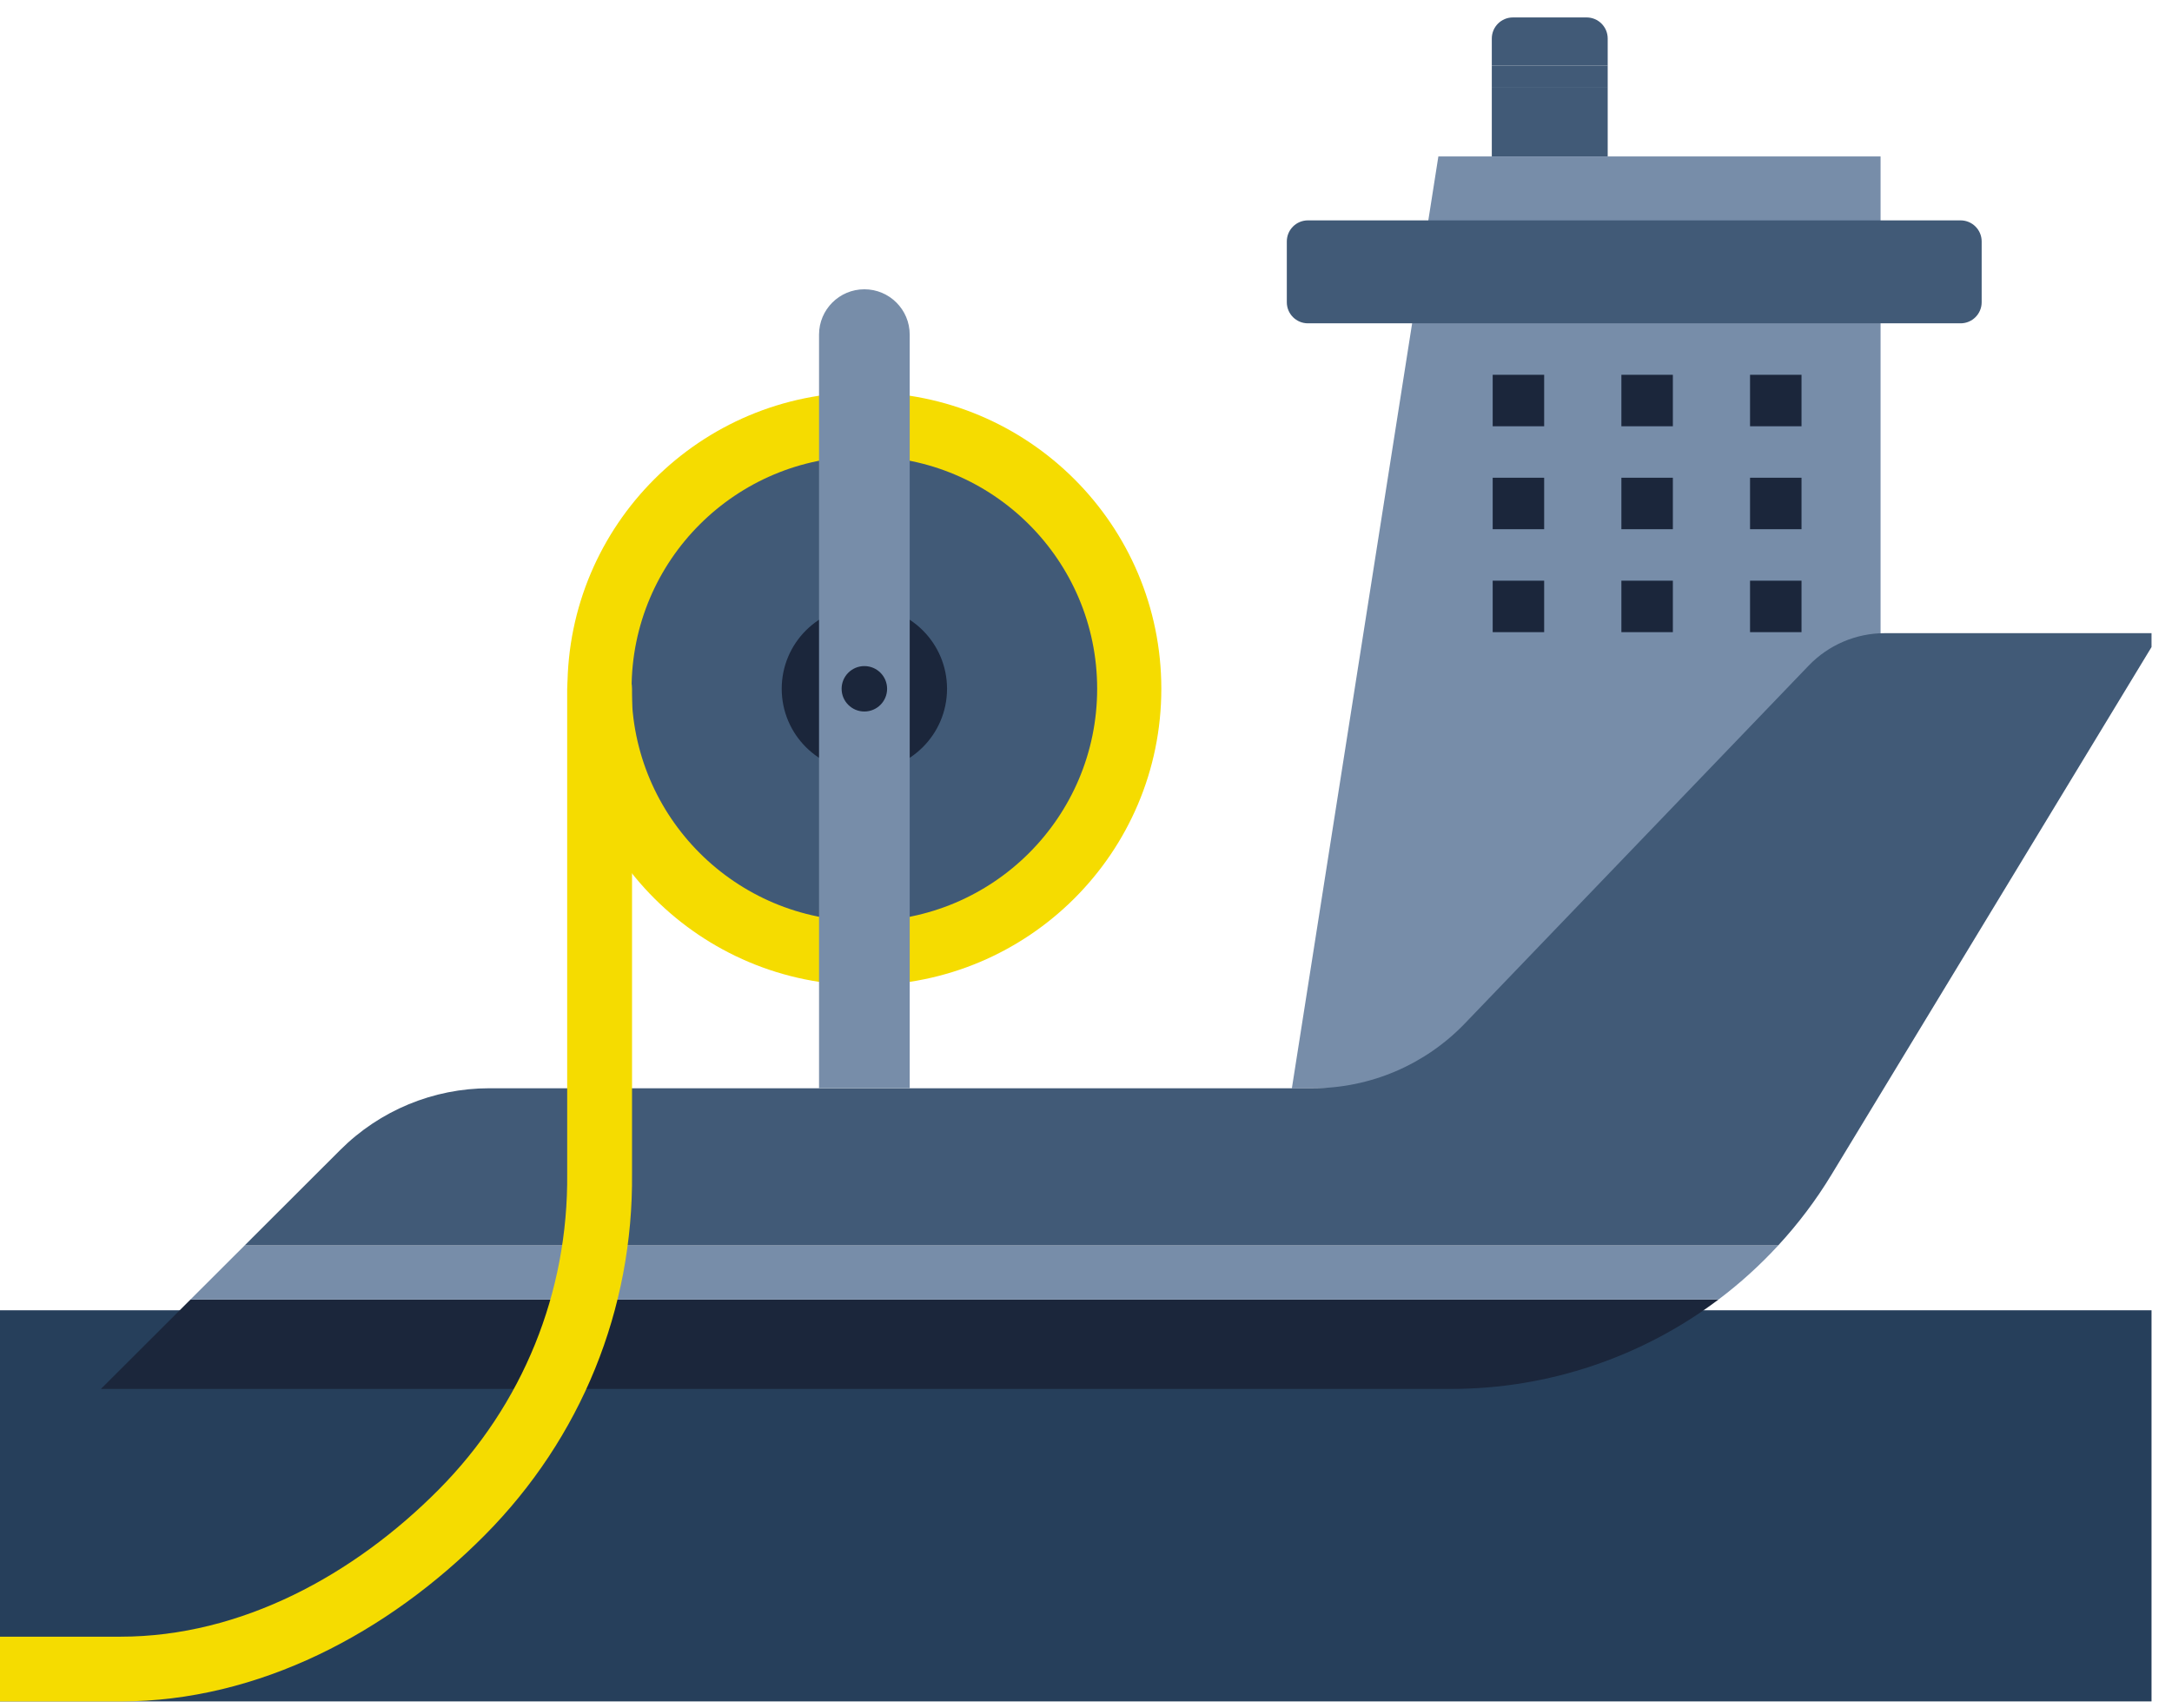
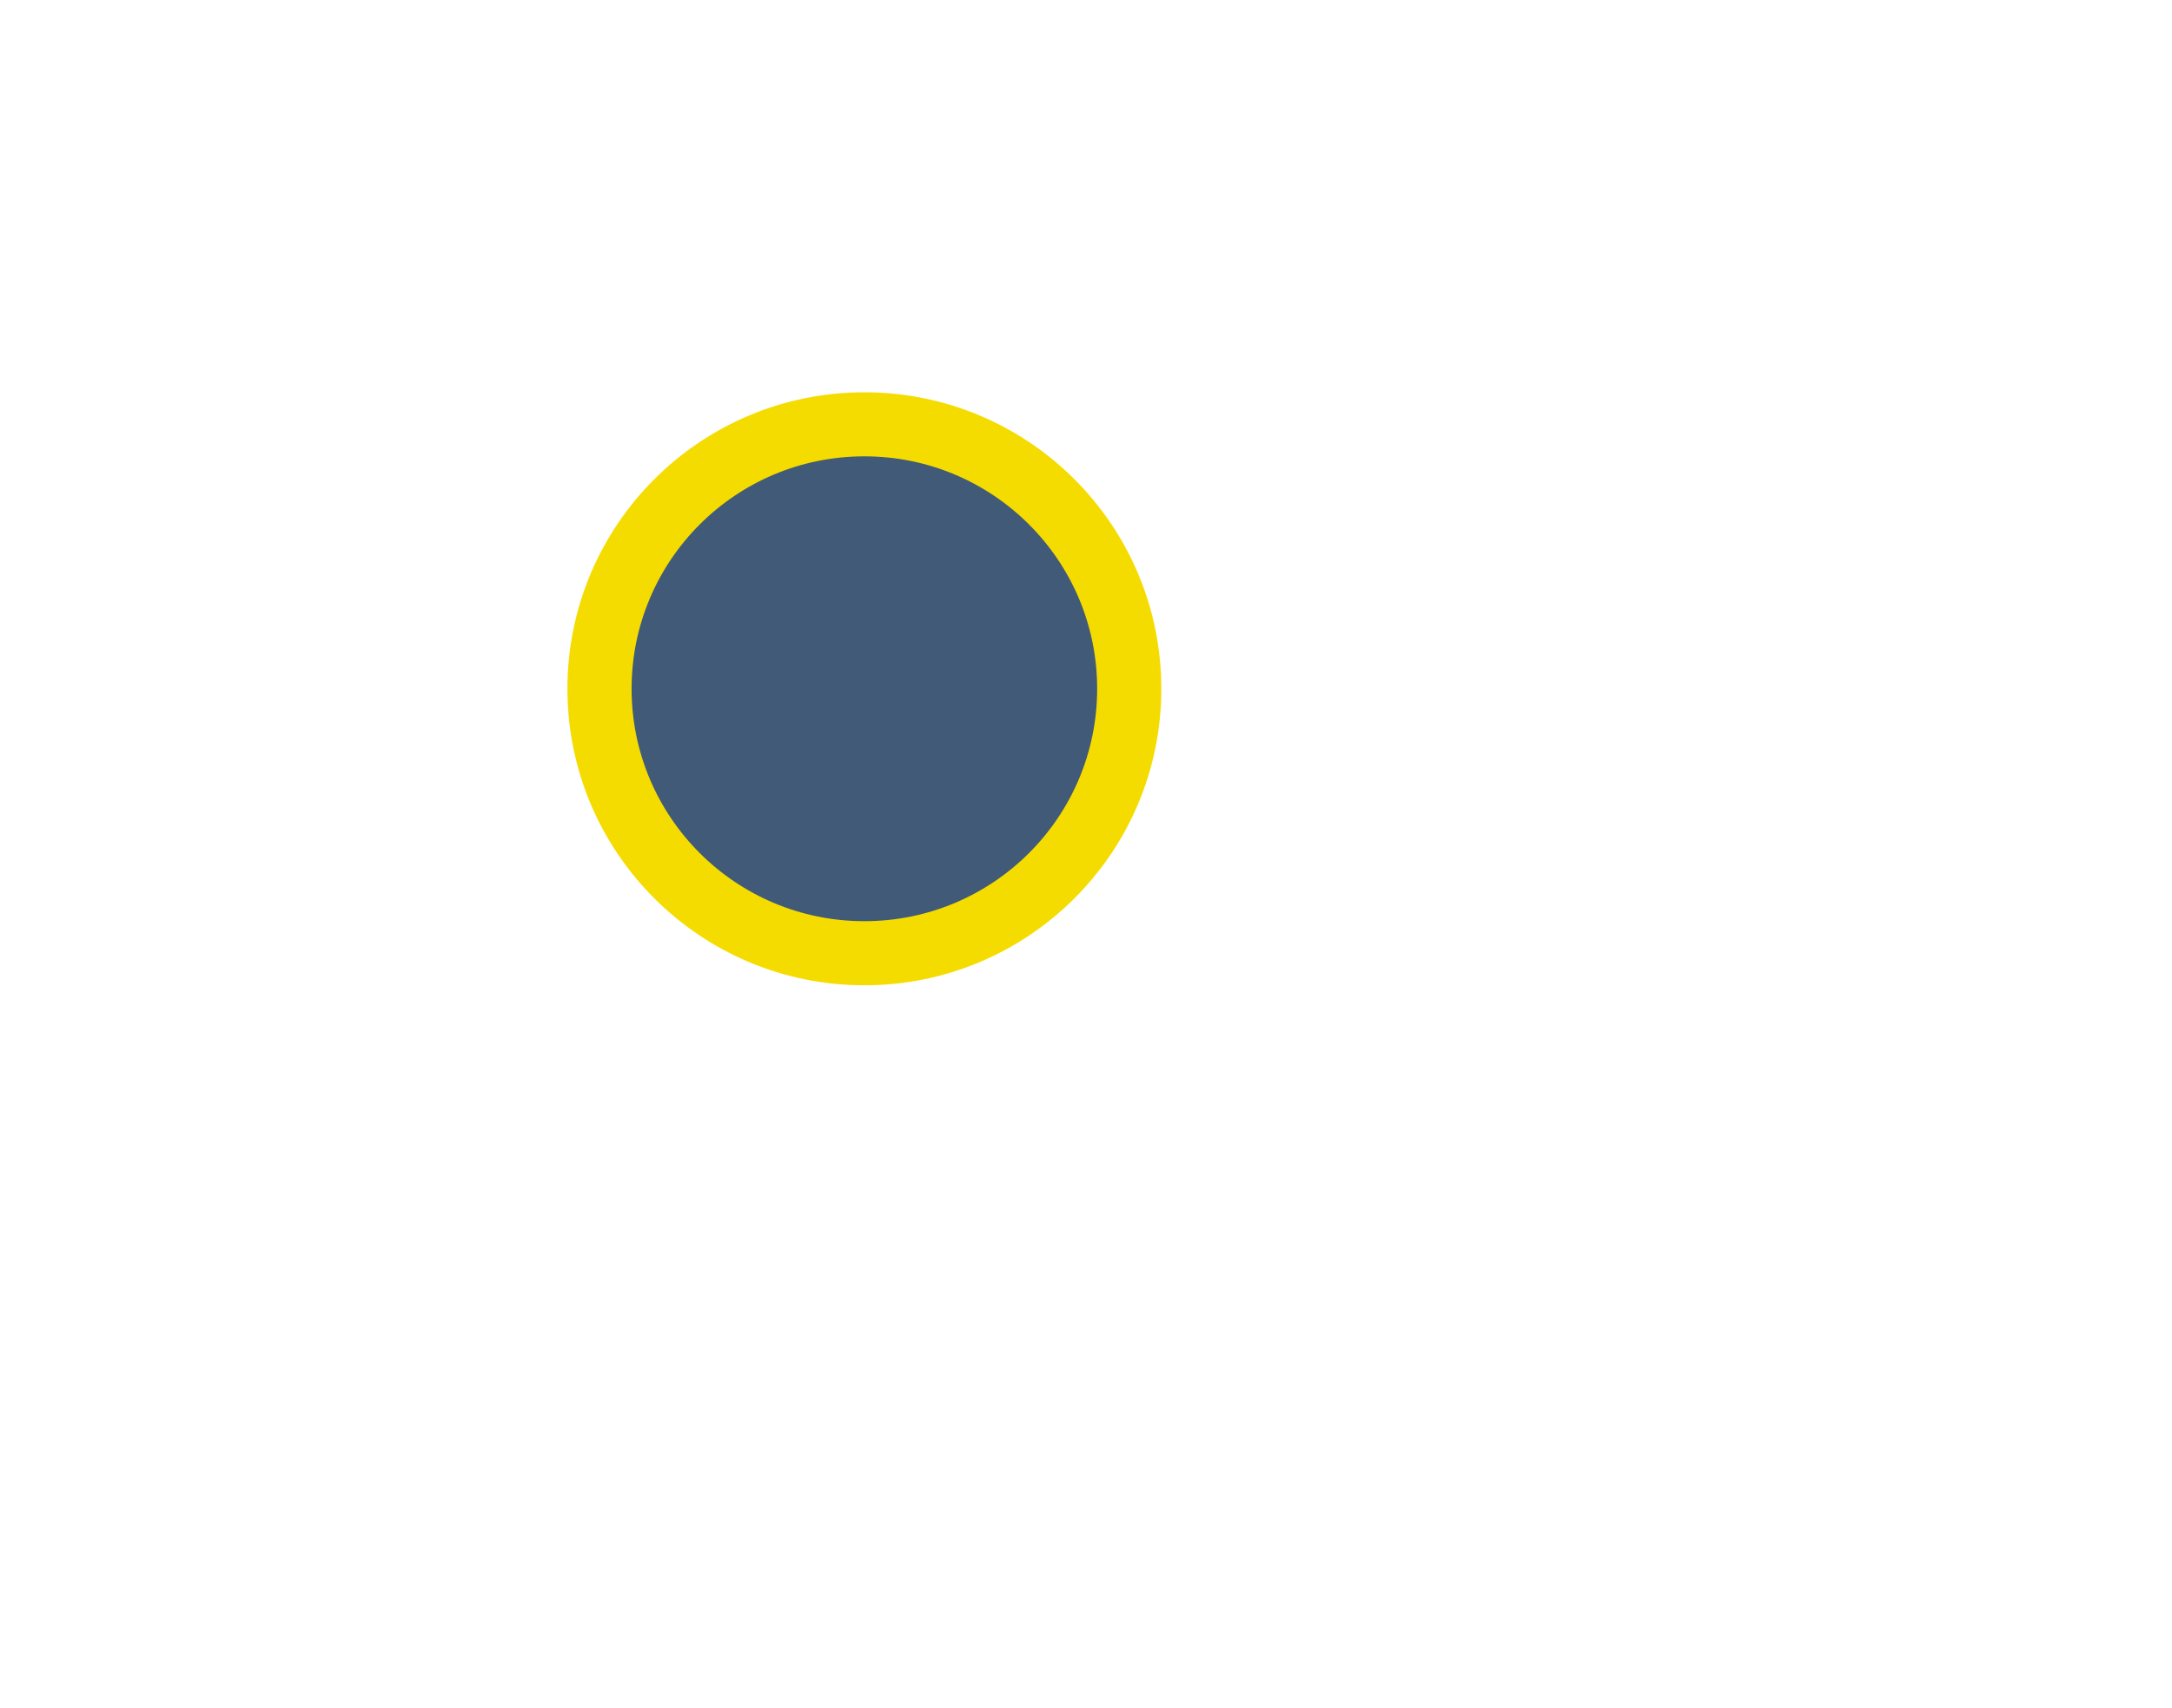
<svg xmlns="http://www.w3.org/2000/svg" width="103" height="81" viewBox="0 0 103 81" fill="none">
  <path d="M40.99 46.726C48.767 46.726 55.072 40.431 55.072 32.665C55.072 24.899 48.767 18.604 40.99 18.604C33.213 18.604 26.908 24.899 26.908 32.665C26.908 40.431 33.213 46.726 40.99 46.726Z" fill="#F5DC00" />
  <path d="M40.99 43.686C47.086 43.686 52.029 38.751 52.029 32.663C52.029 26.576 47.086 21.641 40.99 21.641C34.893 21.641 29.951 26.576 29.951 32.663C29.951 38.751 34.893 43.686 40.99 43.686Z" fill="#415A77" />
  <g clip-path="url(#clip0_114_288)">
    <path d="M40.99 36.578C43.155 36.578 44.91 34.826 44.91 32.664C44.91 30.502 43.155 28.75 40.99 28.75C38.825 28.75 37.07 30.502 37.07 32.664C37.07 34.826 38.825 36.578 40.99 36.578Z" fill="#1B263B" />
    <path d="M89.18 7.418H68.21L61.263 51.609H89.18V7.418Z" fill="#778DA9" />
    <path d="M102.029 62.137H0V80.687H102.029V62.137Z" fill="#263F5B" />
    <path d="M9.032 61.629L4.786 65.868H68.805C73.455 65.868 77.891 64.338 81.494 61.629H9.032Z" fill="#1B263B" />
    <path d="M9.031 61.629H81.493C82.51 60.864 83.459 60.004 84.329 59.06H11.604L9.031 61.629Z" fill="#778DA9" />
    <path d="M102.429 30.027H89.379C88.018 30.027 86.716 30.582 85.773 31.563L69.465 48.537C67.579 50.5 64.975 51.609 62.254 51.609H23.203C20.553 51.609 18.012 52.661 16.137 54.533L11.604 59.06H84.328C85.266 58.042 86.112 56.927 86.845 55.718L102.429 30.027Z" fill="#415A77" />
    <path d="M73.227 17.774H70.786V20.215H73.227V17.774Z" fill="#1B263B" />
    <path d="M73.227 22.656H70.786V25.097H73.227V22.656Z" fill="#1B263B" />
    <path d="M73.227 27.538H70.786V29.979H73.227V27.538Z" fill="#1B263B" />
    <path d="M79.33 17.774H76.889V20.215H79.33V17.774Z" fill="#1B263B" />
    <path d="M79.33 22.656H76.889V25.097H79.33V22.656Z" fill="#1B263B" />
-     <path d="M79.33 27.538H76.889V29.979H79.33V27.538Z" fill="#1B263B" />
    <path d="M85.431 17.774H82.99V20.215H85.431V17.774Z" fill="#1B263B" />
    <path d="M85.431 22.656H82.99V25.097H85.431V22.656Z" fill="#1B263B" />
    <path d="M85.431 27.538H82.99V29.979H85.431V27.538Z" fill="#1B263B" />
    <path d="M92.974 10.451H62.023C61.47 10.451 61.023 10.899 61.023 11.451V14.333C61.023 14.885 61.47 15.333 62.023 15.333H92.974C93.527 15.333 93.974 14.885 93.974 14.333V11.451C93.974 10.899 93.527 10.451 92.974 10.451Z" fill="#415A77" />
    <path d="M76.24 4.122H70.744V7.417H76.24V4.122Z" fill="#415A77" />
    <path d="M75.24 0.827H71.744C71.192 0.827 70.744 1.275 70.744 1.827V3.108H76.24V1.827C76.24 1.275 75.792 0.827 75.24 0.827Z" fill="#415A77" />
    <path d="M76.24 3.108H70.744V4.123H76.24V3.108Z" fill="#415A77" />
    <path d="M43.14 51.608V15.869C43.14 14.681 42.177 13.719 40.99 13.719C39.803 13.719 38.84 14.681 38.84 15.869V51.608H43.14Z" fill="#778DA9" />
    <path d="M5.721 80.687H0V77.617H5.721C11.441 77.617 16.8 74.681 20.812 70.634C24.792 66.62 26.953 61.299 26.897 55.653V32.663C26.897 31.816 27.585 31.128 28.434 31.128C29.284 31.128 29.972 31.816 29.972 32.663V55.638C30.037 62.095 27.559 68.193 22.997 72.795C18.403 77.428 12.268 80.687 5.721 80.687Z" fill="#F5DC00" />
    <path d="M40.99 33.742C41.585 33.742 42.068 33.26 42.068 32.665C42.068 32.07 41.585 31.588 40.99 31.588C40.394 31.588 39.911 32.07 39.911 32.665C39.911 33.26 40.394 33.742 40.99 33.742Z" fill="#1B263B" />
  </g>
  <defs>
    <clipPath id="clip0_114_288">
-       <rect width="102.029" height="80" fill="white" transform="translate(0 0.688)" />
-     </clipPath>
+       </clipPath>
  </defs>
</svg>